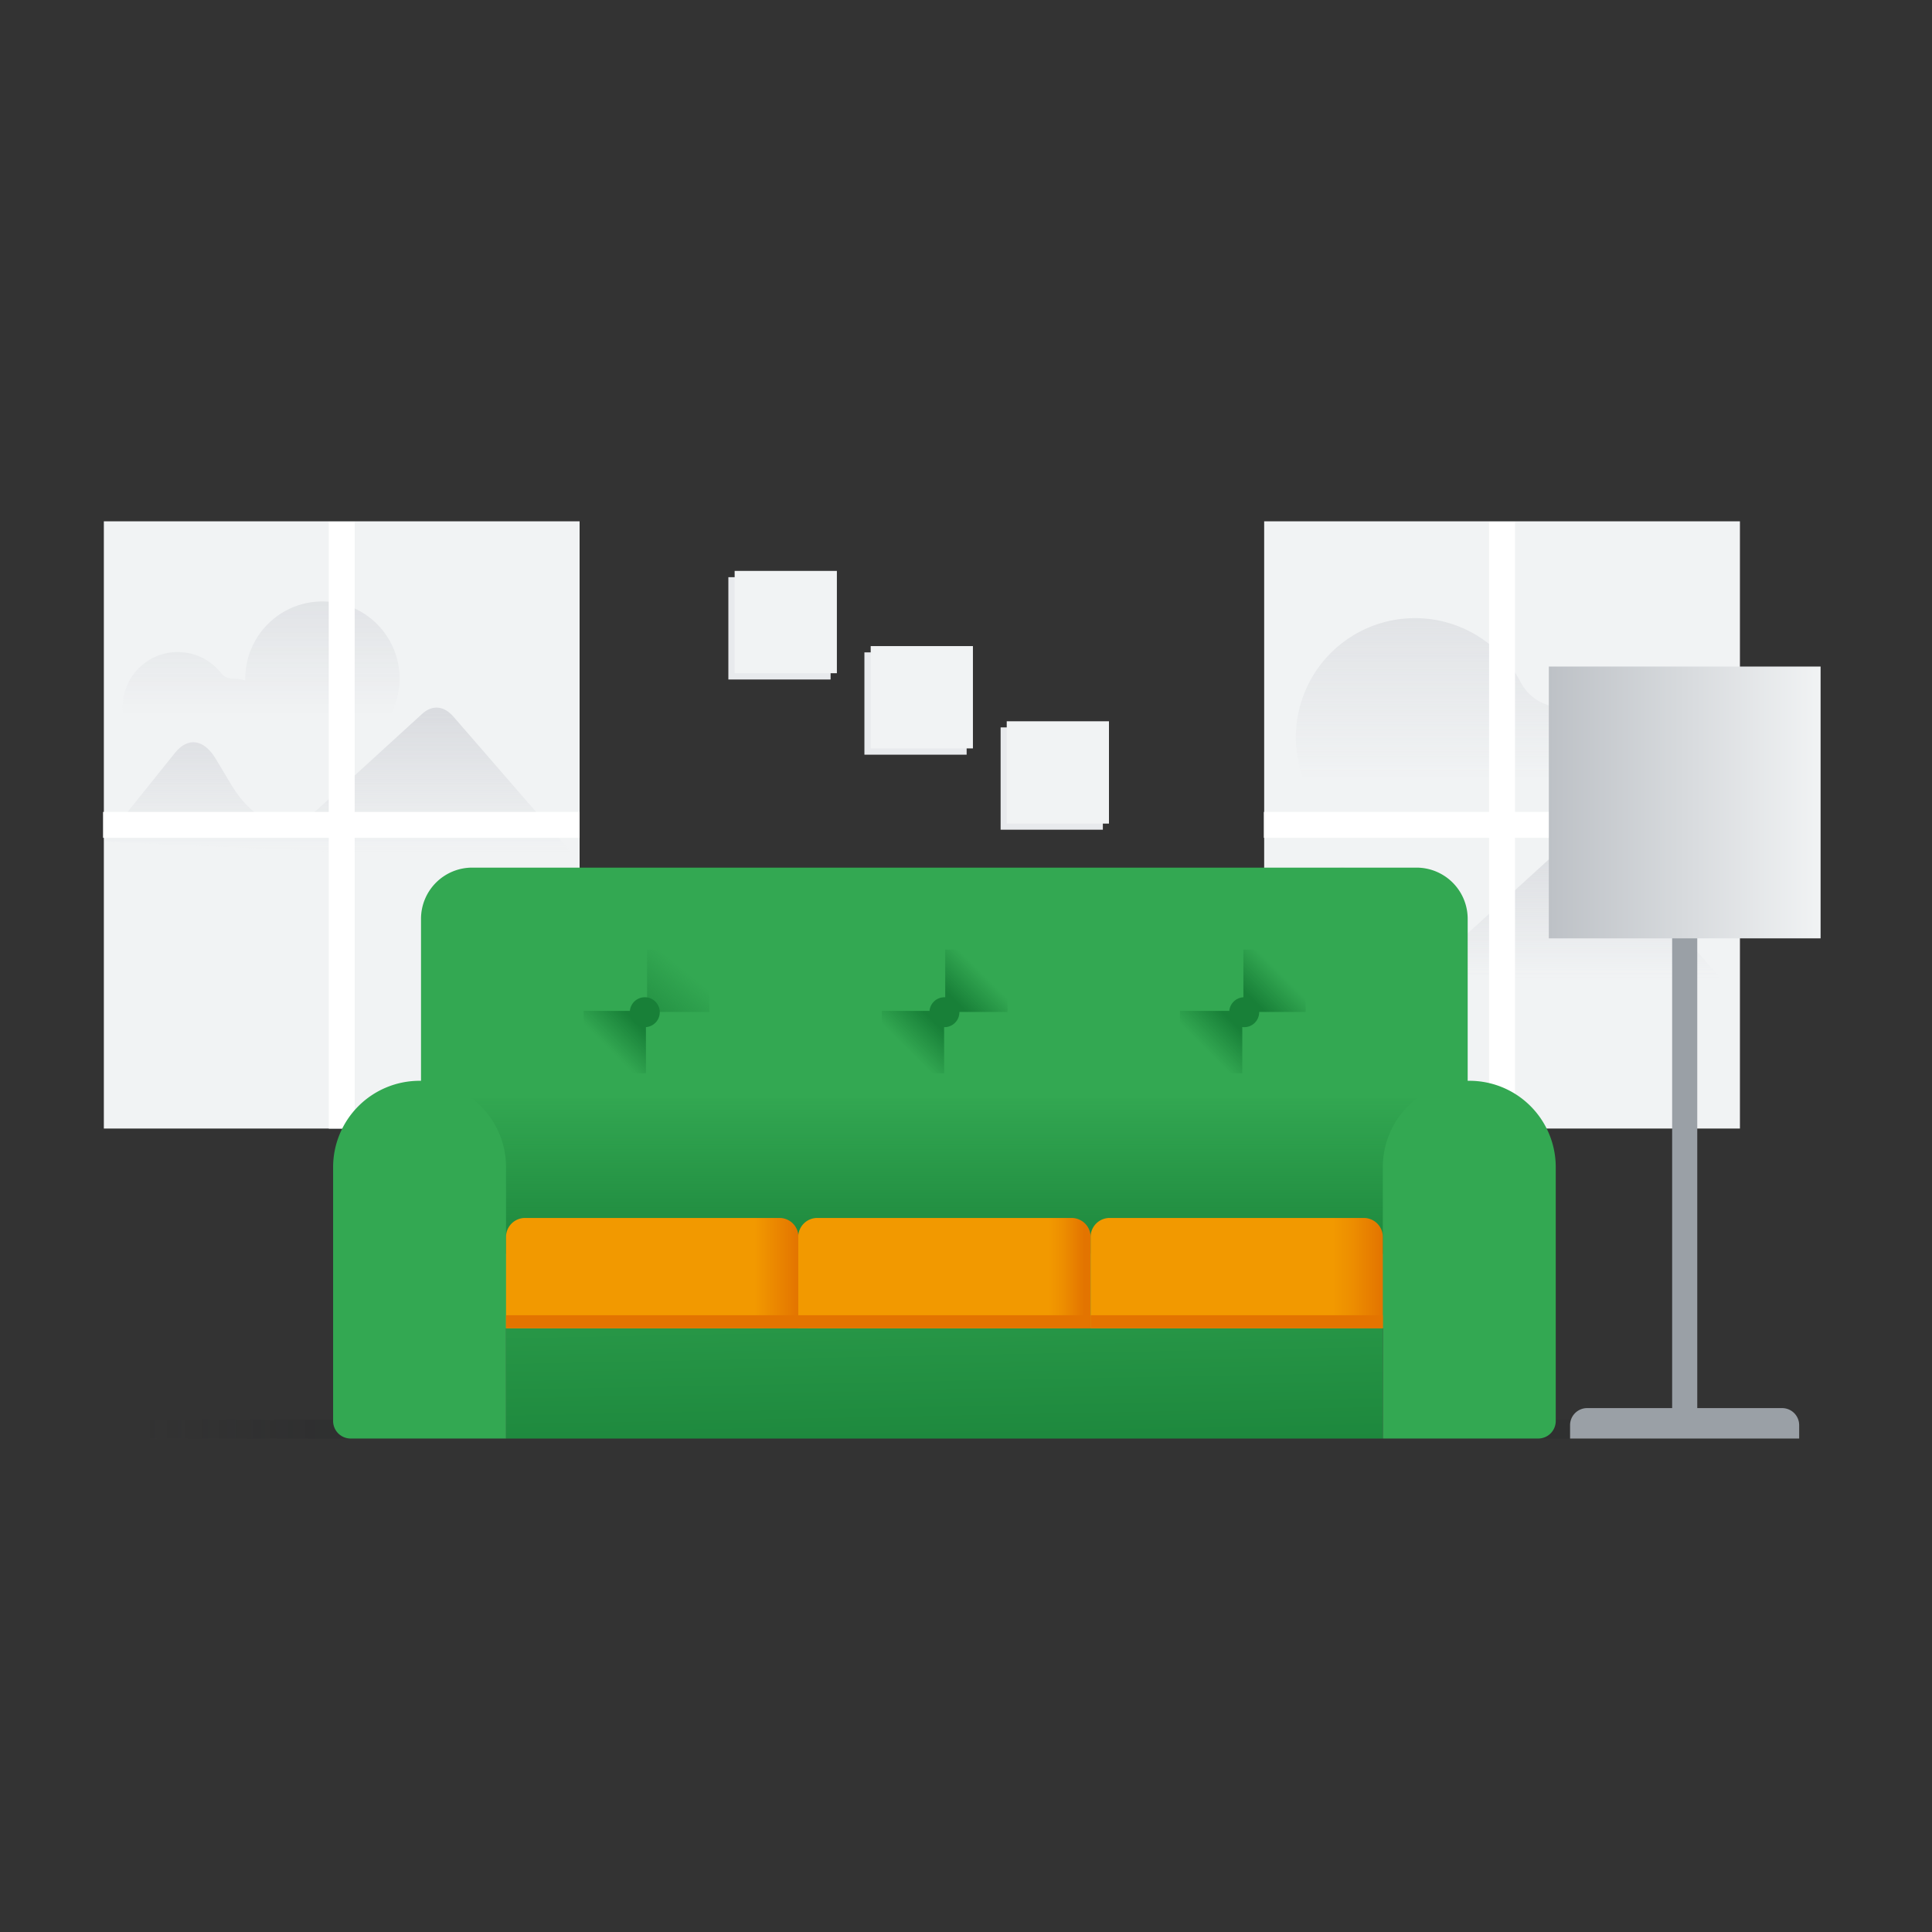
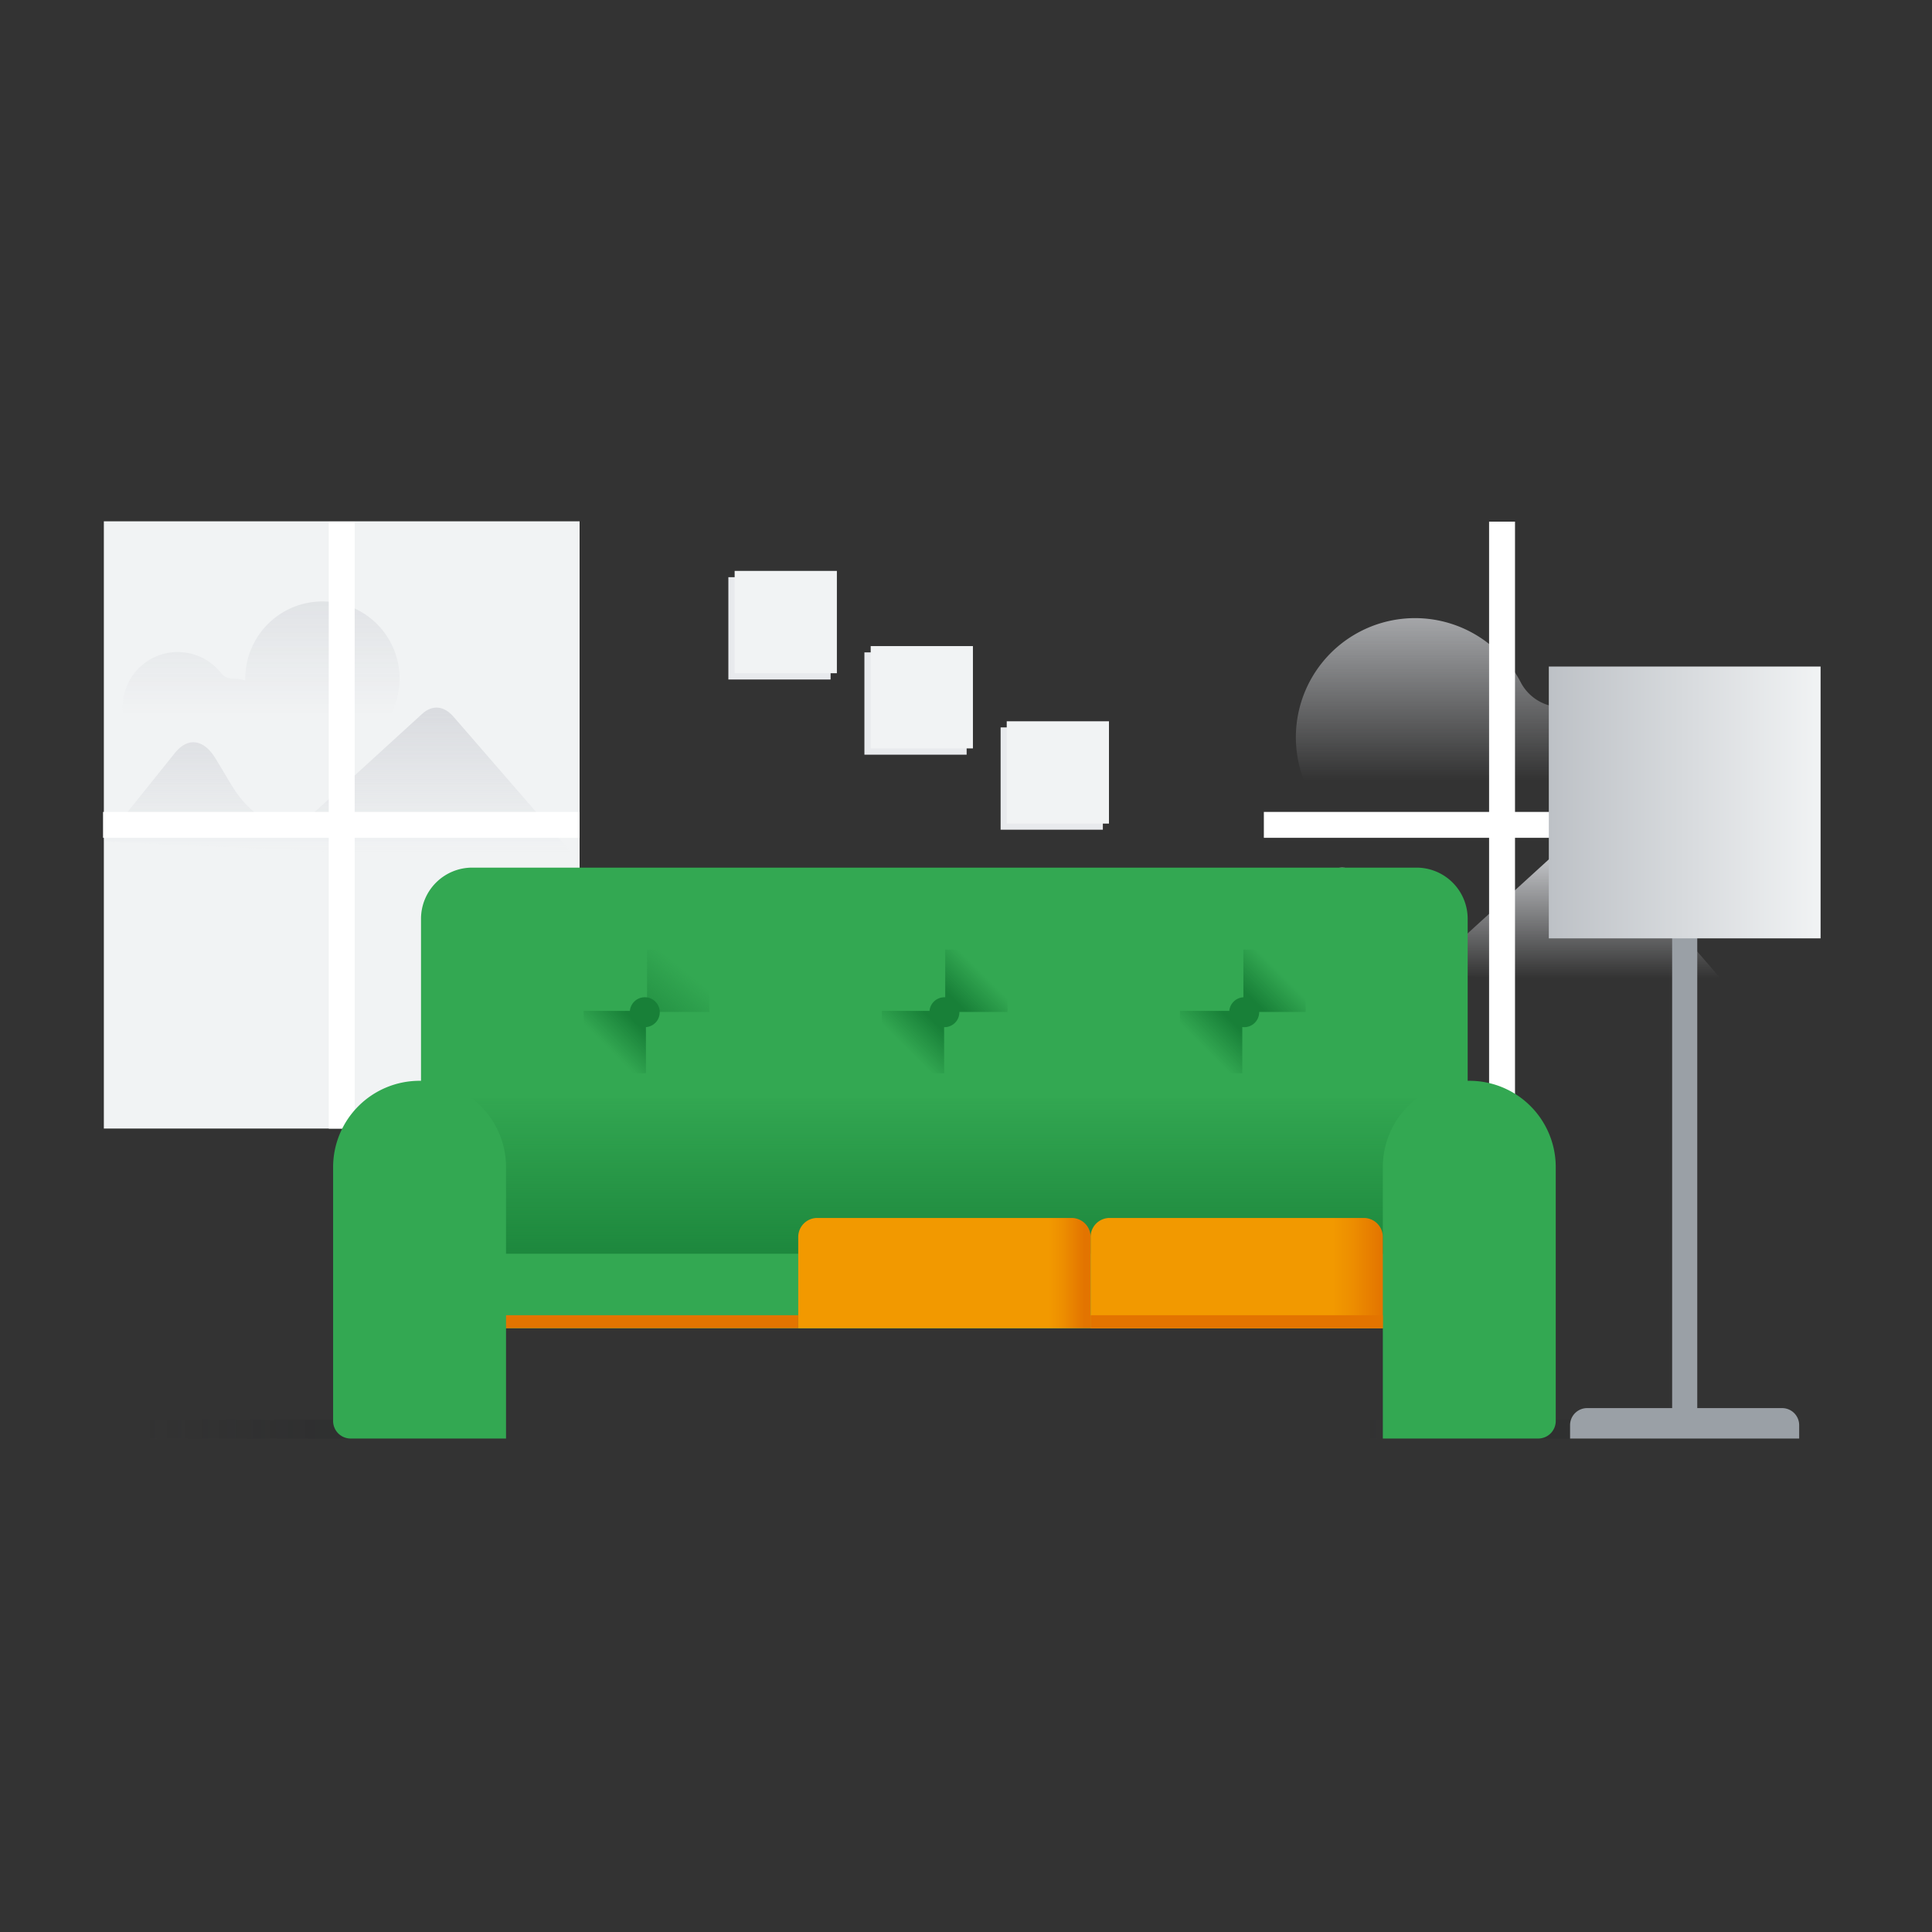
<svg xmlns="http://www.w3.org/2000/svg" xmlns:xlink="http://www.w3.org/1999/xlink" id="Layer_1" data-name="Layer 1" viewBox="0 0 1200 1200">
  <rect x="0" y="0" width="1200" height="1200" fill="#333333" stroke="none" />
  <defs>
    <style>.cls-1{fill:#f1f3f4;}.cls-2{fill:url(#linear-gradient);}.cls-3{fill:url(#linear-gradient-2);}.cls-4{fill:#fff;}.cls-5{fill:url(#linear-gradient-3);}.cls-6{fill:url(#linear-gradient-4);}.cls-10,.cls-7{opacity:0.2;isolation:isolate;}.cls-7{fill:url(#linear-gradient-5);}.cls-8{fill:#9aa0a6;}.cls-9{fill:url(#linear-gradient-6);}.cls-10{fill:url(#linear-gradient-7);}.cls-11{fill:url(#linear-gradient-8);}.cls-12{fill:#33a852;}.cls-13{fill:url(#linear-gradient-9);}.cls-14{fill:url(#linear-gradient-10);}.cls-15{fill:url(#linear-gradient-11);}.cls-16{fill:url(#linear-gradient-12);}.cls-17{fill:url(#linear-gradient-13);}.cls-18{fill:url(#linear-gradient-14);}.cls-19{fill:url(#linear-gradient-15);}.cls-20{fill:#188038;}.cls-21{fill:url(#linear-gradient-16);}.cls-22{fill:url(#linear-gradient-17);}.cls-23{fill:url(#linear-gradient-18);}.cls-24{fill:#e37400;}.cls-25{fill:#e8eaed;}</style>
    <linearGradient id="linear-gradient" x1="162.19" y1="1730.08" x2="162.19" y2="1834.38" gradientTransform="matrix(1, 0, 0, -1, 0, 2174.72)" gradientUnits="userSpaceOnUse">
      <stop offset="0" stop-color="#dadce0" stop-opacity="0" />
      <stop offset="1" stop-color="#dadce0" />
    </linearGradient>
    <linearGradient id="linear-gradient-2" x1="212.26" y1="1645.03" x2="212.26" y2="1731.98" xlink:href="#linear-gradient" />
    <linearGradient id="linear-gradient-3" x1="925.8" y1="1567.23" x2="925.8" y2="1654.16" xlink:href="#linear-gradient" />
    <linearGradient id="linear-gradient-4" x1="906.11" y1="1690.26" x2="906.11" y2="1837.65" xlink:href="#linear-gradient" />
    <linearGradient id="linear-gradient-5" x1="845.87" y1="1287.02" x2="1025.24" y2="1287.02" gradientTransform="matrix(1, 0, 0, -1, 0, 2174.72)" gradientUnits="userSpaceOnUse">
      <stop offset="0" stop-color="#202124" stop-opacity="0" />
      <stop offset="0.61" stop-color="#202124" />
    </linearGradient>
    <linearGradient id="linear-gradient-6" x1="961.98" y1="1676.27" x2="1130.81" y2="1676.27" gradientTransform="matrix(1, 0, 0, -1, 0, 2174.72)" gradientUnits="userSpaceOnUse">
      <stop offset="0" stop-color="#bdc1c6" />
      <stop offset="1" stop-color="#f1f3f4" />
    </linearGradient>
    <linearGradient id="linear-gradient-7" x1="87.69" y1="1287.02" x2="267.06" y2="1287.02" xlink:href="#linear-gradient-5" />
    <linearGradient id="linear-gradient-8" x1="584" y1="727.06" x2="588.22" y2="940.76" gradientUnits="userSpaceOnUse">
      <stop offset="0" stop-color="#33a852" />
      <stop offset="1" stop-color="#188038" />
    </linearGradient>
    <linearGradient id="linear-gradient-9" x1="586.31" y1="672.68" x2="586.31" y2="802.2" gradientUnits="userSpaceOnUse">
      <stop offset="0.04" stop-color="#188038" stop-opacity="0" />
      <stop offset="1" stop-color="#188038" />
    </linearGradient>
    <linearGradient id="linear-gradient-10" x1="5313.95" y1="-119.2" x2="5333.32" y2="-99.84" gradientTransform="matrix(1, 0, 0, -1, -4938.66, 534.63)" gradientUnits="userSpaceOnUse">
      <stop offset="0.13" stop-color="#188038" stop-opacity="0" />
      <stop offset="1" stop-color="#188038" />
    </linearGradient>
    <linearGradient id="linear-gradient-11" x1="431.7" y1="596.28" x2="387.78" y2="650.34" gradientTransform="matrix(1, 0, 0, 1, 0, 0)" xlink:href="#linear-gradient-10" />
    <linearGradient id="linear-gradient-12" x1="5499.16" y1="-119.2" x2="5518.54" y2="-99.84" xlink:href="#linear-gradient-10" />
    <linearGradient id="linear-gradient-13" x1="-5398.58" y1="1984.48" x2="-5379.21" y2="2003.86" gradientTransform="matrix(-1, 0, 0, 1, -4785.56, -1381.91)" xlink:href="#linear-gradient-10" />
    <linearGradient id="linear-gradient-14" x1="5684.39" y1="-119.19" x2="5703.74" y2="-99.84" xlink:href="#linear-gradient-10" />
    <linearGradient id="linear-gradient-15" x1="-5583.8" y1="1984.48" x2="-5564.42" y2="2003.86" gradientTransform="matrix(-1, 0, 0, 1, -4785.56, -1381.91)" xlink:href="#linear-gradient-10" />
    <linearGradient id="linear-gradient-16" x1="314.34" y1="790.73" x2="495.94" y2="790.73" gradientUnits="userSpaceOnUse">
      <stop offset="0.85" stop-color="#f29900" />
      <stop offset="1" stop-color="#e37400" />
    </linearGradient>
    <linearGradient id="linear-gradient-17" x1="651.55" y1="1383.99" x2="673.58" y2="1383.99" gradientTransform="matrix(1, 0, 0, -1, 0, 2174.72)" gradientUnits="userSpaceOnUse">
      <stop offset="0" stop-color="#f29900" />
      <stop offset="0.39" stop-color="#ed8e00" />
      <stop offset="1" stop-color="#e37400" />
    </linearGradient>
    <linearGradient id="linear-gradient-18" x1="827.79" y1="1383.99" x2="858.64" y2="1383.99" xlink:href="#linear-gradient-17" />
  </defs>
  <rect class="cls-1" x="64.5" y="323.8" width="295.5" height="377.16" />
  <path class="cls-2" d="M202.1,373.6a47.9,47.9,0,0,0-49.7,46,12.1,12.1,0,0,0-.1,1.9v1.1a28.7,28.7,0,0,0-7.7-1.1h0a9.1,9.1,0,0,1-7.2-3.3,34.2,34.2,0,1,0-12.6,52,28.4,28.4,0,0,0,40.1-.5,28.9,28.9,0,0,0,6.4-10.1,47.9,47.9,0,1,0,30.8-86Z" />
  <path class="cls-3" d="M64.5,522.7l44.2-55.1c8-10,18-8.5,25.3,3.7l9.4,15.7c15.5,25.9,36.2,31.7,54.3,15.3l64.5-58.9c6.4-5.8,13.6-5.1,19.6,1.9L360,535.5Z" />
  <rect class="cls-4" x="204.2" y="324" width="16.1" height="377" />
  <rect class="cls-4" x="64" y="504.3" width="296" height="16.08" />
-   <rect class="cls-1" x="785.2" y="323.8" width="295.5" height="377.16" />
  <path class="cls-5" d="M778.1,600.5l44.1-55.1c8.1-9.9,18.1-8.5,25.4,3.7l9.4,15.7c15.5,25.9,36.2,31.7,54.2,15.3l64.6-58.9c6.3-5.8,13.6-5,19.6,1.9l78.1,90.2Z" />
  <path class="cls-6" d="M967,439h-.5a28.7,28.7,0,0,1-21.9-15.1A74,74,0,1,0,913,523.6a74.8,74.8,0,0,0,12.2-7.9A46.7,46.7,0,1,0,966.9,439Z" />
  <rect class="cls-4" x="924.9" y="324" width="16.1" height="377" />
  <rect class="cls-4" x="785" y="504.3" width="296" height="16.08" />
  <rect class="cls-7" x="845.9" y="881.9" width="179.4" height="11.65" />
  <rect class="cls-8" x="1038.6" y="557.6" width="15.6" height="317.65" />
  <rect class="cls-9" x="962" y="414" width="168.8" height="168.83" />
  <path class="cls-8" d="M985.9,874.6h120.9a10.6,10.6,0,0,1,10.7,10.6v8.3H975.2v-8.3a10.6,10.6,0,0,1,10.7-10.6Z" />
  <rect class="cls-10" x="87.7" y="881.9" width="179.4" height="11.65" />
-   <rect class="cls-11" x="314.3" y="825" width="544.5" height="68.52" />
  <path class="cls-12" d="M293.4,538.9H879.8a31.8,31.8,0,0,1,31.8,31.8h0V825.1H261.5V570.7a31.8,31.8,0,0,1,31.9-31.8Z" />
  <rect class="cls-13" x="260.9" y="682" width="650.7" height="96.71" />
  <rect class="cls-14" x="362.5" y="627.9" width="38.7" height="38.74" />
  <rect class="cls-15" x="401.9" y="589.8" width="38.7" height="38.74" />
  <rect class="cls-16" x="547.7" y="627.9" width="38.7" height="38.74" />
  <rect class="cls-17" x="587.1" y="589.8" width="38.7" height="38.74" />
  <rect class="cls-18" x="732.9" y="627.9" width="38.7" height="38.74" />
  <rect class="cls-19" x="772.3" y="589.8" width="38.7" height="38.74" />
  <circle class="cls-20" cx="586.6" cy="628.7" r="9.3" />
  <circle class="cls-20" cx="400.5" cy="628.7" r="9.3" />
  <circle class="cls-20" cx="772.8" cy="628.7" r="9.3" />
  <path class="cls-12" d="M260.6,671.3h0A53.6,53.6,0,0,1,314.3,725h0V893.5H217.9a10.9,10.9,0,0,1-11-10.9V725a53.7,53.7,0,0,1,53.7-53.7Z" />
  <path class="cls-12" d="M912.6,671.3h0A53.6,53.6,0,0,1,966.3,725V882.6a10.9,10.9,0,0,1-11,10.9H858.9V725A53.6,53.6,0,0,1,912.6,671.3Z" />
-   <path class="cls-21" d="M326.1,756.5H484.2a11.7,11.7,0,0,1,11.7,11.8h0V825H314.3V768.3A11.8,11.8,0,0,1,326.1,756.5Z" />
  <path class="cls-22" d="M507.7,756.5H665.6a11.8,11.8,0,0,1,11.8,11.8h0V825H495.8V768.3a11.8,11.8,0,0,1,11.8-11.8Z" />
  <path class="cls-23" d="M689.2,756.5H847.1a11.8,11.8,0,0,1,11.8,11.8h0V825H677.4V768.3A11.8,11.8,0,0,1,689.2,756.5Z" />
  <rect class="cls-24" x="677.4" y="816.9" width="181.5" height="8.08" />
-   <rect class="cls-24" x="495.6" y="816.9" width="181.5" height="8.08" />
  <rect class="cls-24" x="314.3" y="816.9" width="181.5" height="8.08" />
  <rect class="cls-25" x="452.4" y="358.5" width="63.5" height="63.55" />
  <rect class="cls-25" x="536.9" y="405.2" width="63.5" height="63.55" />
  <rect class="cls-25" x="621.5" y="451.8" width="63.5" height="63.55" />
  <rect class="cls-1" x="456.3" y="354.6" width="63.5" height="63.55" />
  <rect class="cls-1" x="540.8" y="401.3" width="63.5" height="63.55" />
  <rect class="cls-1" x="625.3" y="448" width="63.5" height="63.55" />
</svg>